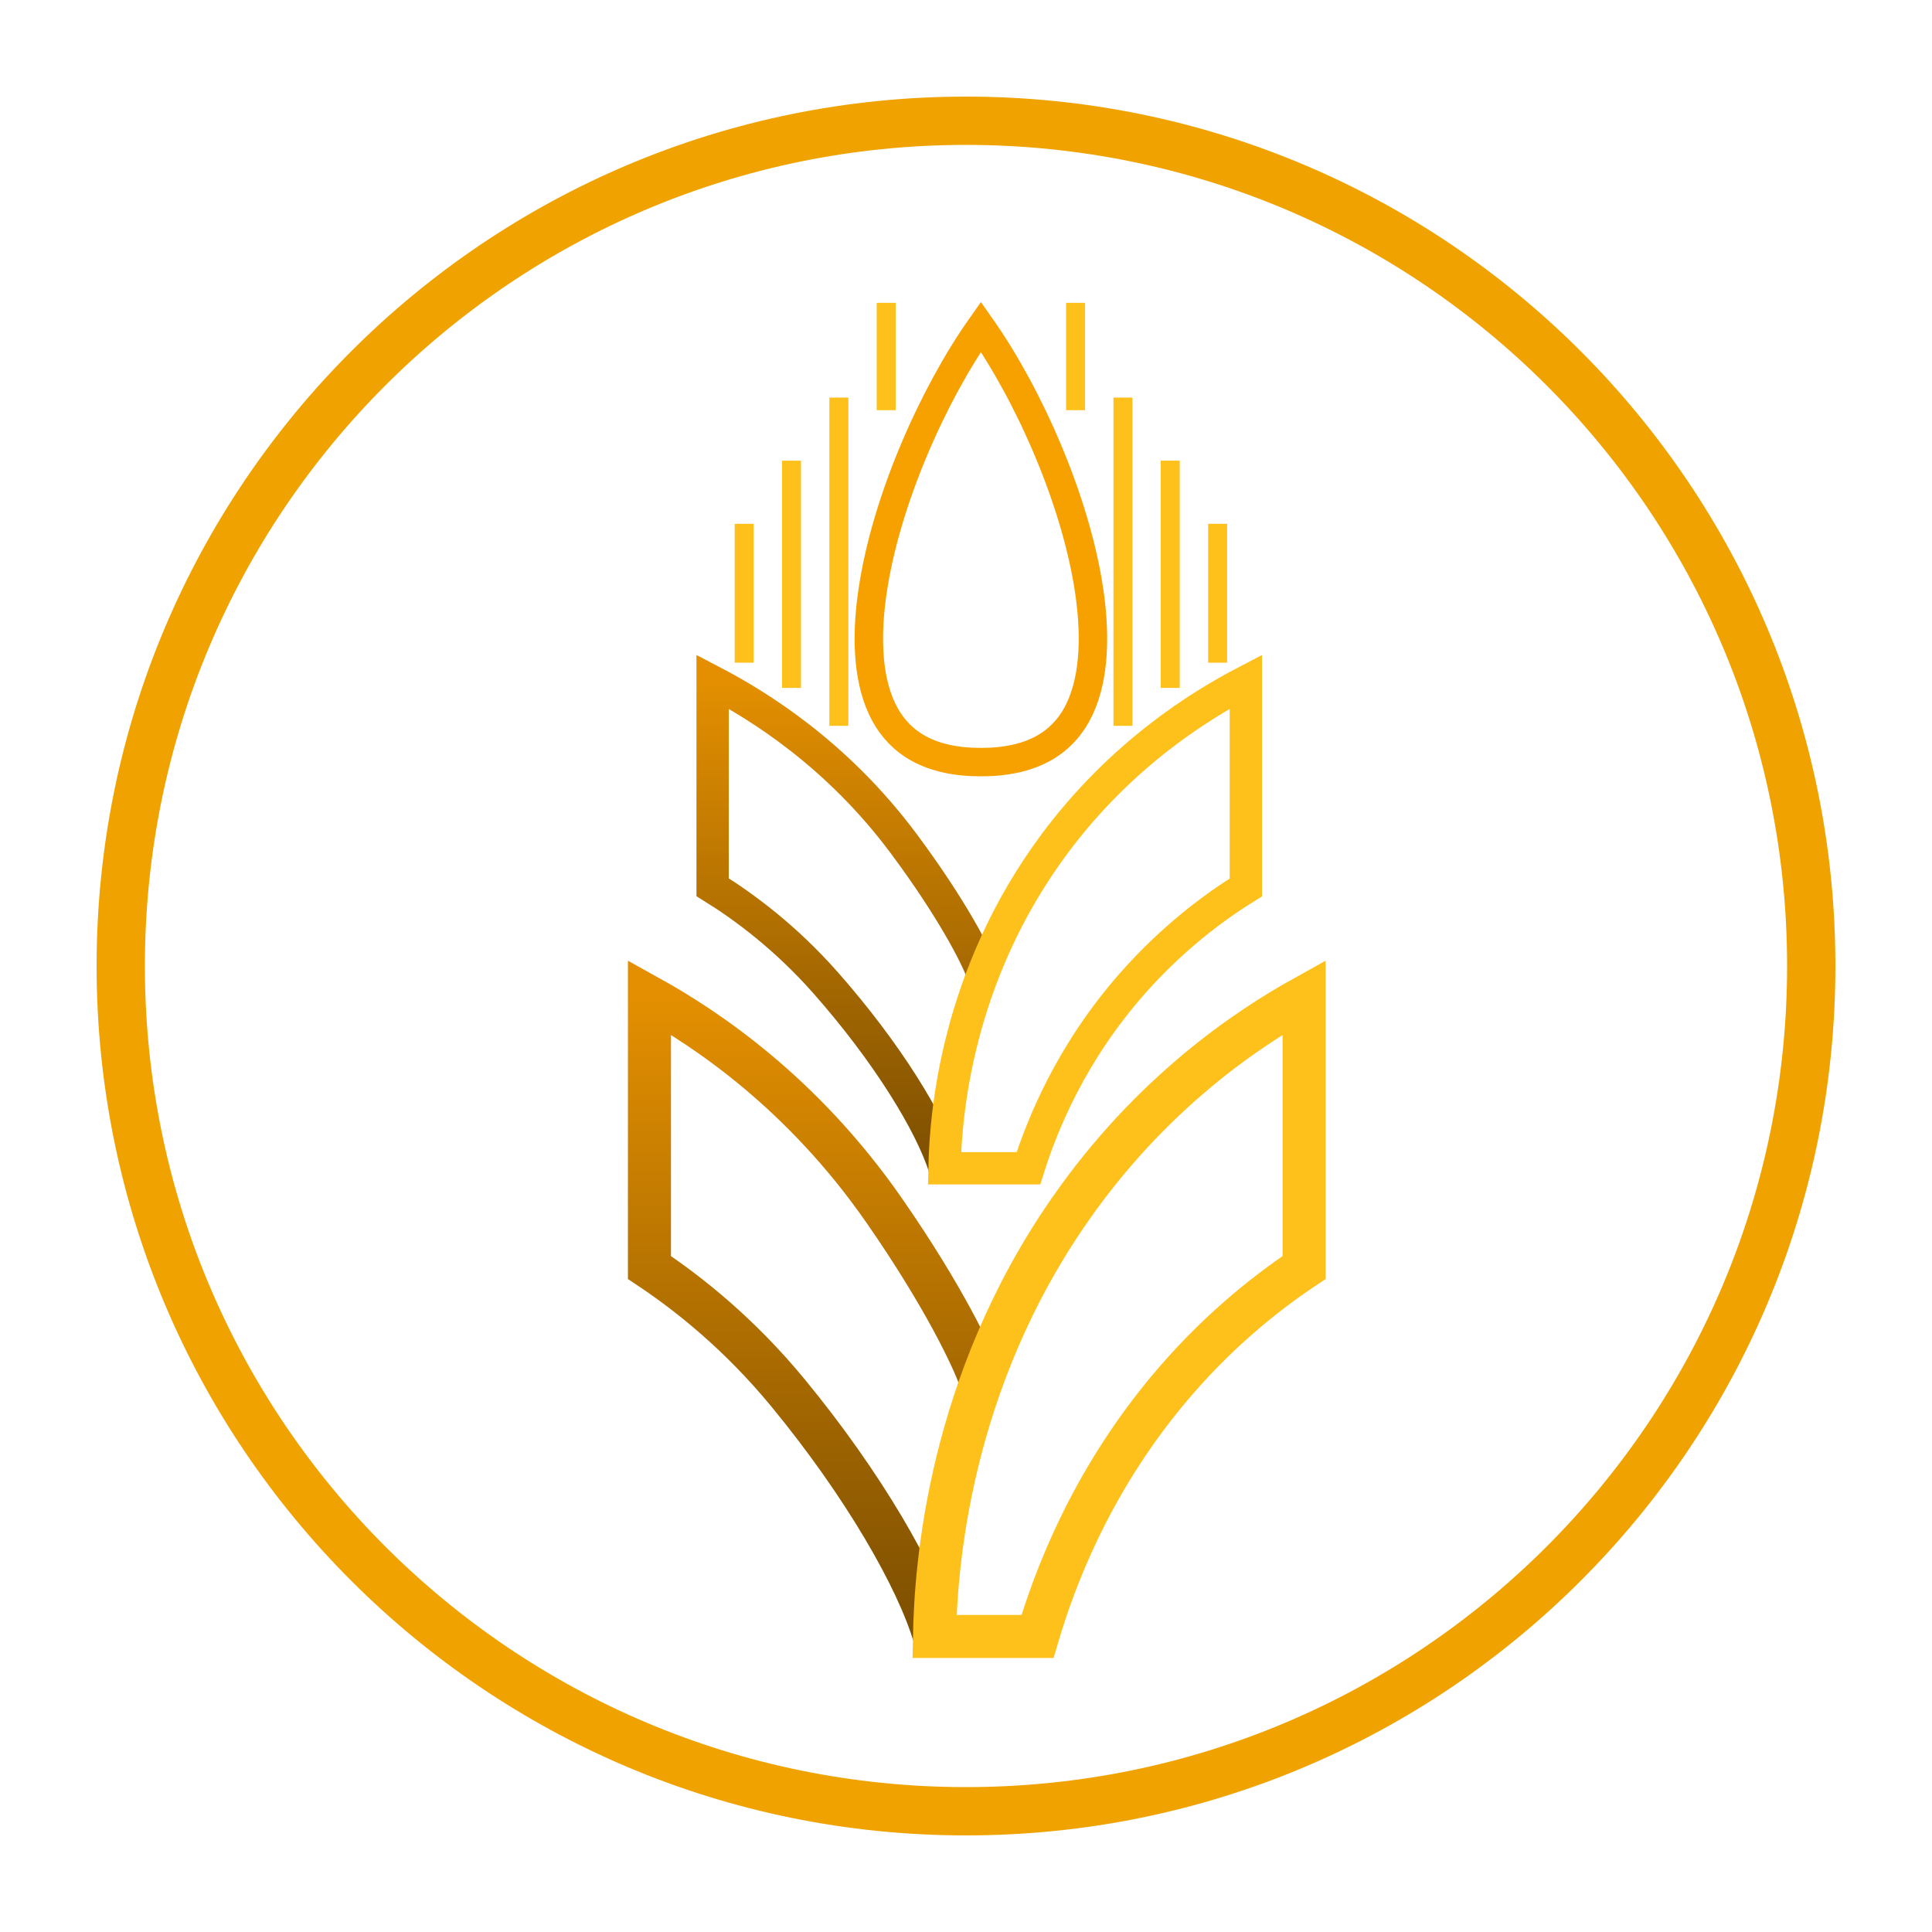
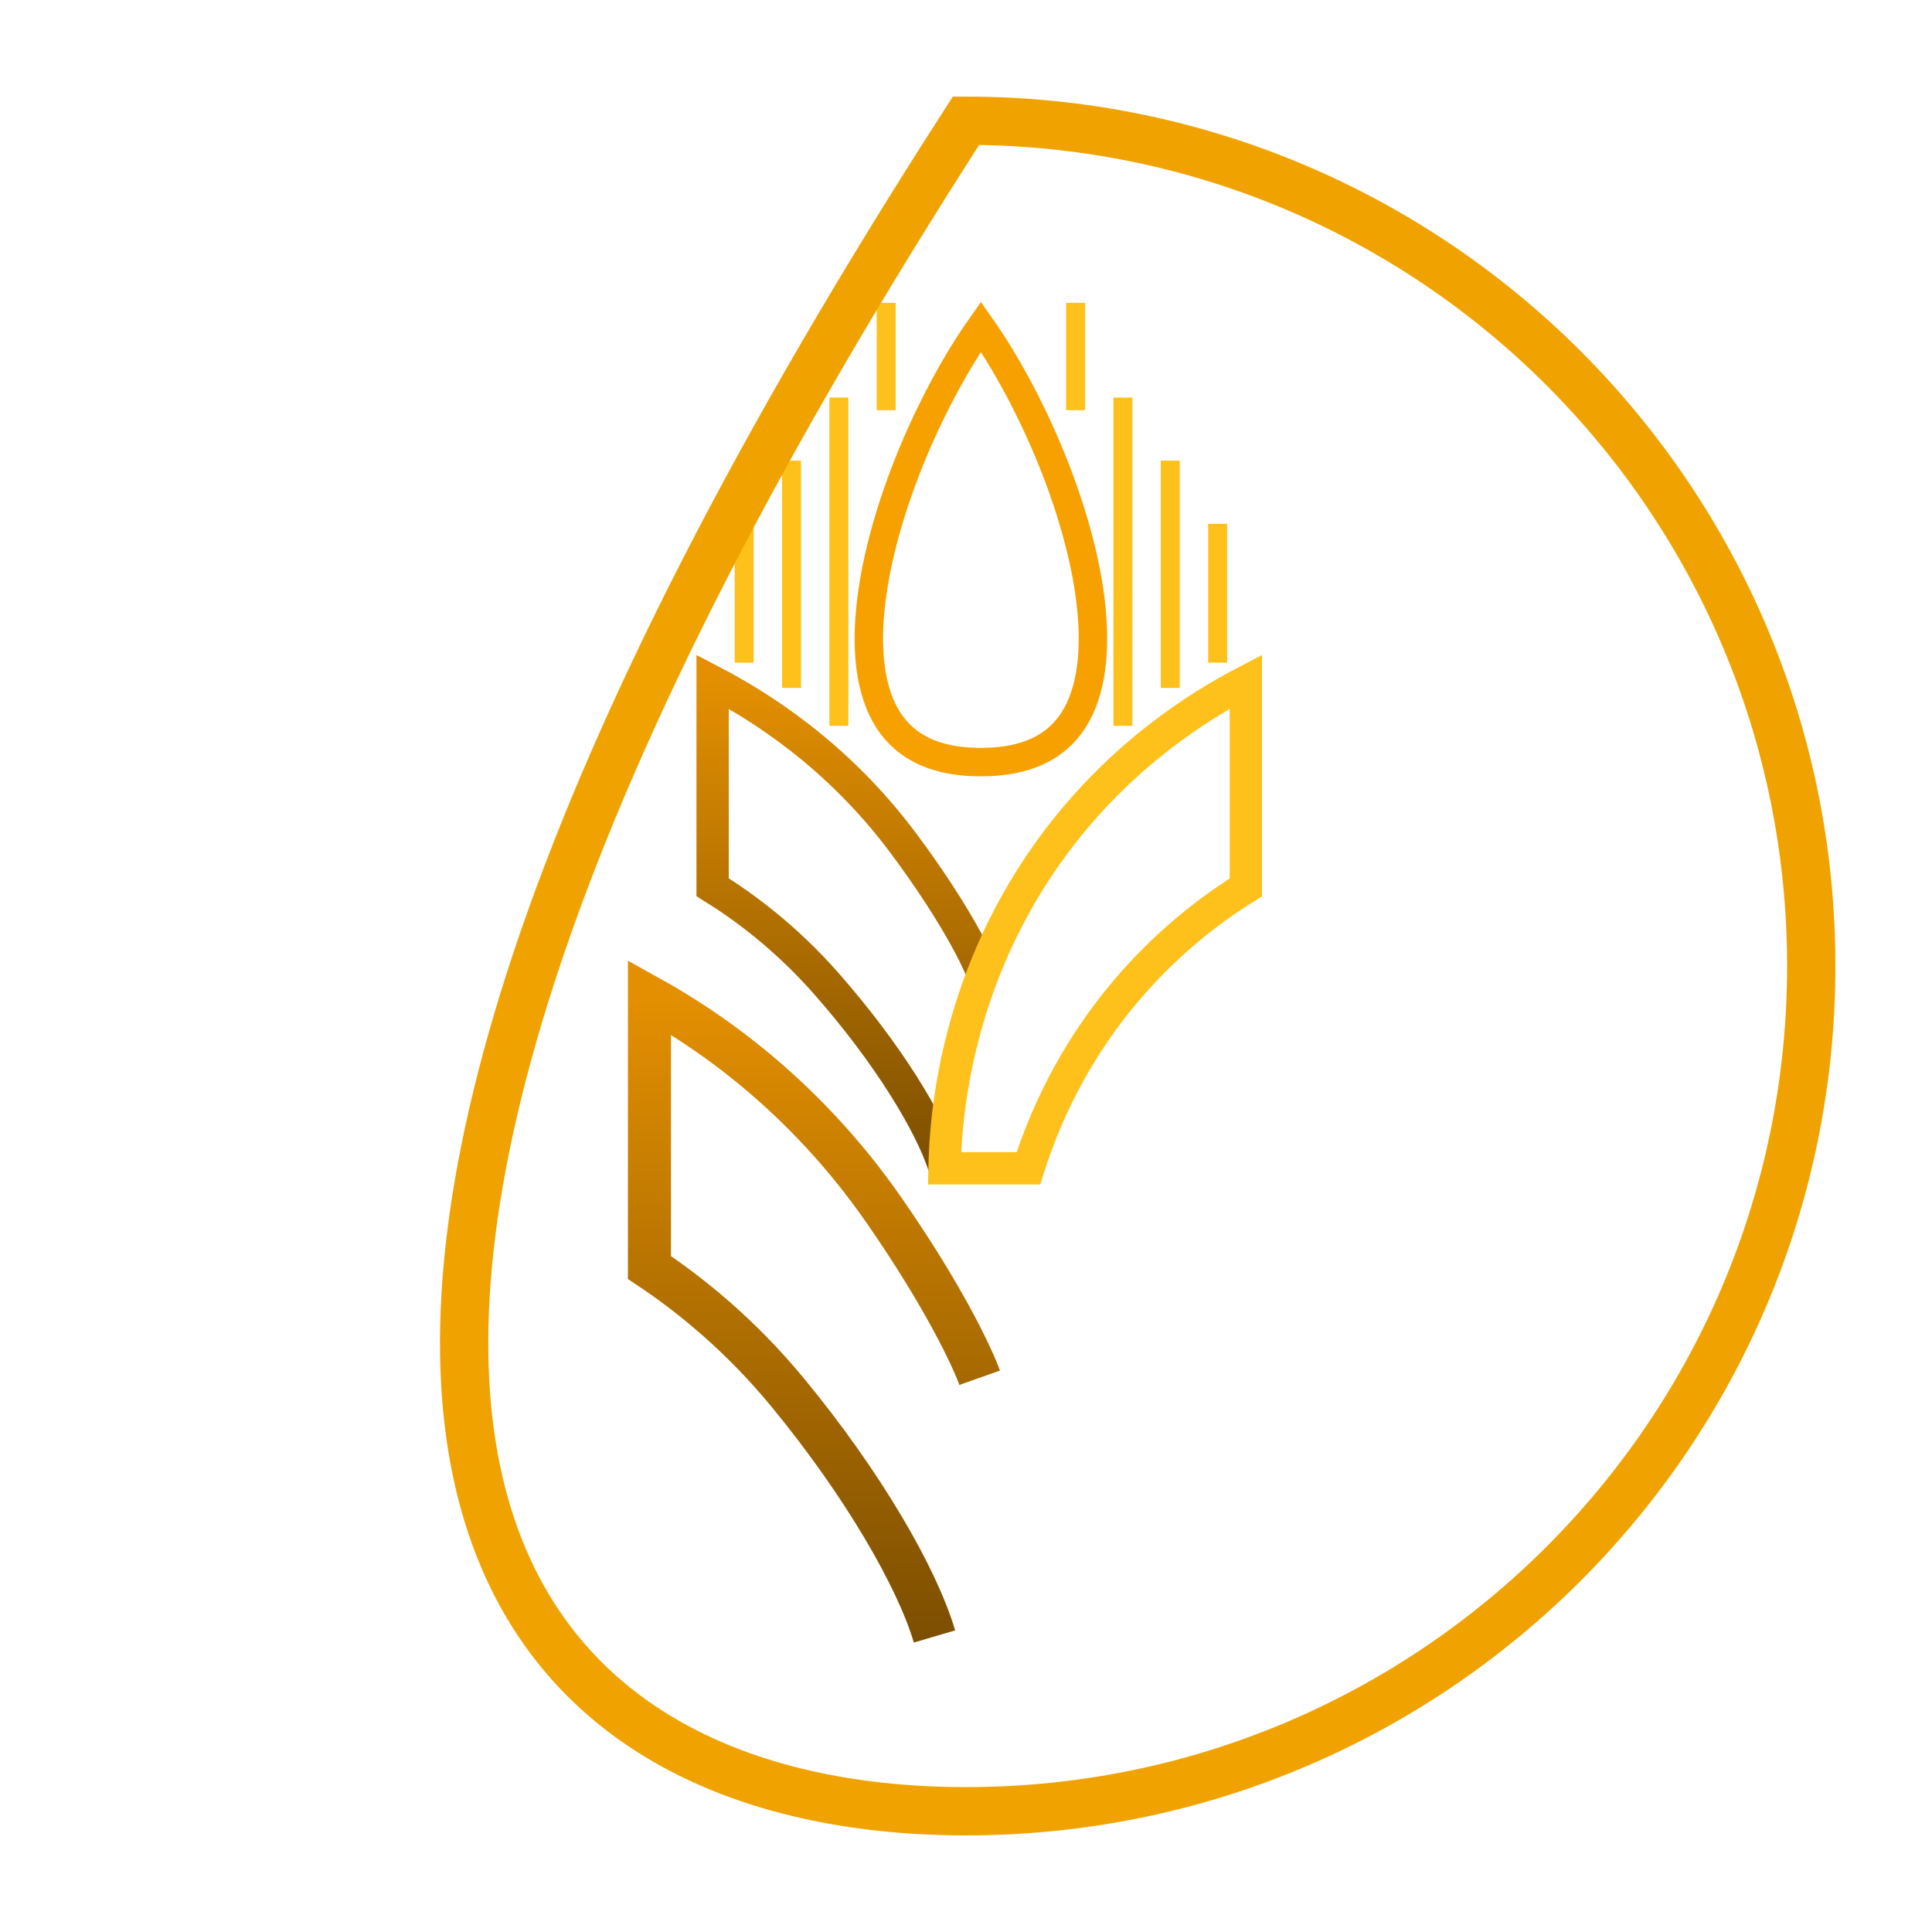
<svg xmlns="http://www.w3.org/2000/svg" width="32" height="32" viewBox="0 0 32 32" fill="none">
  <path d="M15.648 19.348C15.415 18.607 14.689 17.427 13.674 16.277C13.017 15.533 12.336 15.026 11.803 14.695V11.29C12.573 11.692 13.87 12.496 14.971 13.977C15.787 15.074 16.17 15.845 16.26 16.089" stroke="url(#paint0_linear_144_1972)" stroke-width="0.535" stroke-miterlimit="10" />
  <path d="M20.635 11.29C19.864 11.692 18.568 12.496 17.466 13.977C15.839 16.168 15.662 18.464 15.644 19.351H17.034C17.267 18.611 17.748 17.431 18.763 16.281C19.421 15.537 20.101 15.029 20.635 14.699V11.294V11.29Z" stroke="#FEC01A" stroke-width="0.535" stroke-miterlimit="10" />
  <path d="M15.478 27.105C15.192 26.135 14.297 24.583 13.053 23.072C12.249 22.095 11.411 21.43 10.757 20.994V16.518C11.704 17.044 13.294 18.104 14.643 20.047C15.643 21.486 16.113 22.501 16.226 22.82" stroke="url(#paint1_linear_144_1972)" stroke-width="0.713" stroke-miterlimit="10" />
-   <path d="M21.6 16.518C20.653 17.044 19.063 18.104 17.714 20.047C15.714 22.926 15.5 25.944 15.478 27.105H17.184C17.47 26.135 18.06 24.583 19.304 23.072C20.108 22.095 20.946 21.43 21.6 20.994V16.518Z" stroke="#FEC01A" stroke-width="0.713" stroke-miterlimit="10" />
  <path d="M14.678 5.016V6.794" stroke="#FEC01A" stroke-width="0.314" stroke-miterlimit="10" />
  <path d="M13.894 6.585V12.022" stroke="#FEC01A" stroke-width="0.314" stroke-miterlimit="10" />
  <path d="M13.11 7.63V11.394" stroke="#FEC01A" stroke-width="0.314" stroke-miterlimit="10" />
  <path d="M12.326 8.676V10.976" stroke="#FEC01A" stroke-width="0.314" stroke-miterlimit="10" />
  <path d="M16.247 12.623C15.397 12.623 14.918 12.306 14.658 11.835C14.386 11.34 14.331 10.631 14.45 9.811C14.668 8.294 15.458 6.531 16.247 5.412C17.035 6.531 17.825 8.294 18.044 9.811C18.162 10.631 18.107 11.34 17.835 11.835C17.576 12.306 17.096 12.623 16.247 12.623Z" stroke="#F6A100" stroke-width="0.471" />
  <path d="M17.815 5.016V6.794" stroke="#FEC01A" stroke-width="0.314" stroke-miterlimit="10" />
  <path d="M18.599 6.585V12.022" stroke="#FEC01A" stroke-width="0.314" stroke-miterlimit="10" />
  <path d="M19.383 7.63V11.394" stroke="#FEC01A" stroke-width="0.314" stroke-miterlimit="10" />
  <path d="M20.168 8.676V10.976" stroke="#FEC01A" stroke-width="0.314" stroke-miterlimit="10" />
-   <path d="M16 30C23.732 30 30 23.732 30 16C30 8.268 23.732 2 16 2C8.268 2 2 8.268 2 16C2 23.732 8.268 30 16 30Z" stroke="#F0A300" stroke-width="0.8" stroke-miterlimit="10" />
+   <path d="M16 30C23.732 30 30 23.732 30 16C30 8.268 23.732 2 16 2C2 23.732 8.268 30 16 30Z" stroke="#F0A300" stroke-width="0.8" stroke-miterlimit="10" />
  <defs>
    <linearGradient id="paint0_linear_144_1972" x1="14.031" y1="11.29" x2="14.031" y2="19.348" gradientUnits="userSpaceOnUse">
      <stop stop-color="#E38F01" />
      <stop offset="1" stop-color="#7D4F01" />
    </linearGradient>
    <linearGradient id="paint1_linear_144_1972" x1="13.491" y1="16.518" x2="13.491" y2="27.105" gradientUnits="userSpaceOnUse">
      <stop stop-color="#E38F01" />
      <stop offset="1" stop-color="#7D4F01" />
    </linearGradient>
  </defs>
</svg>